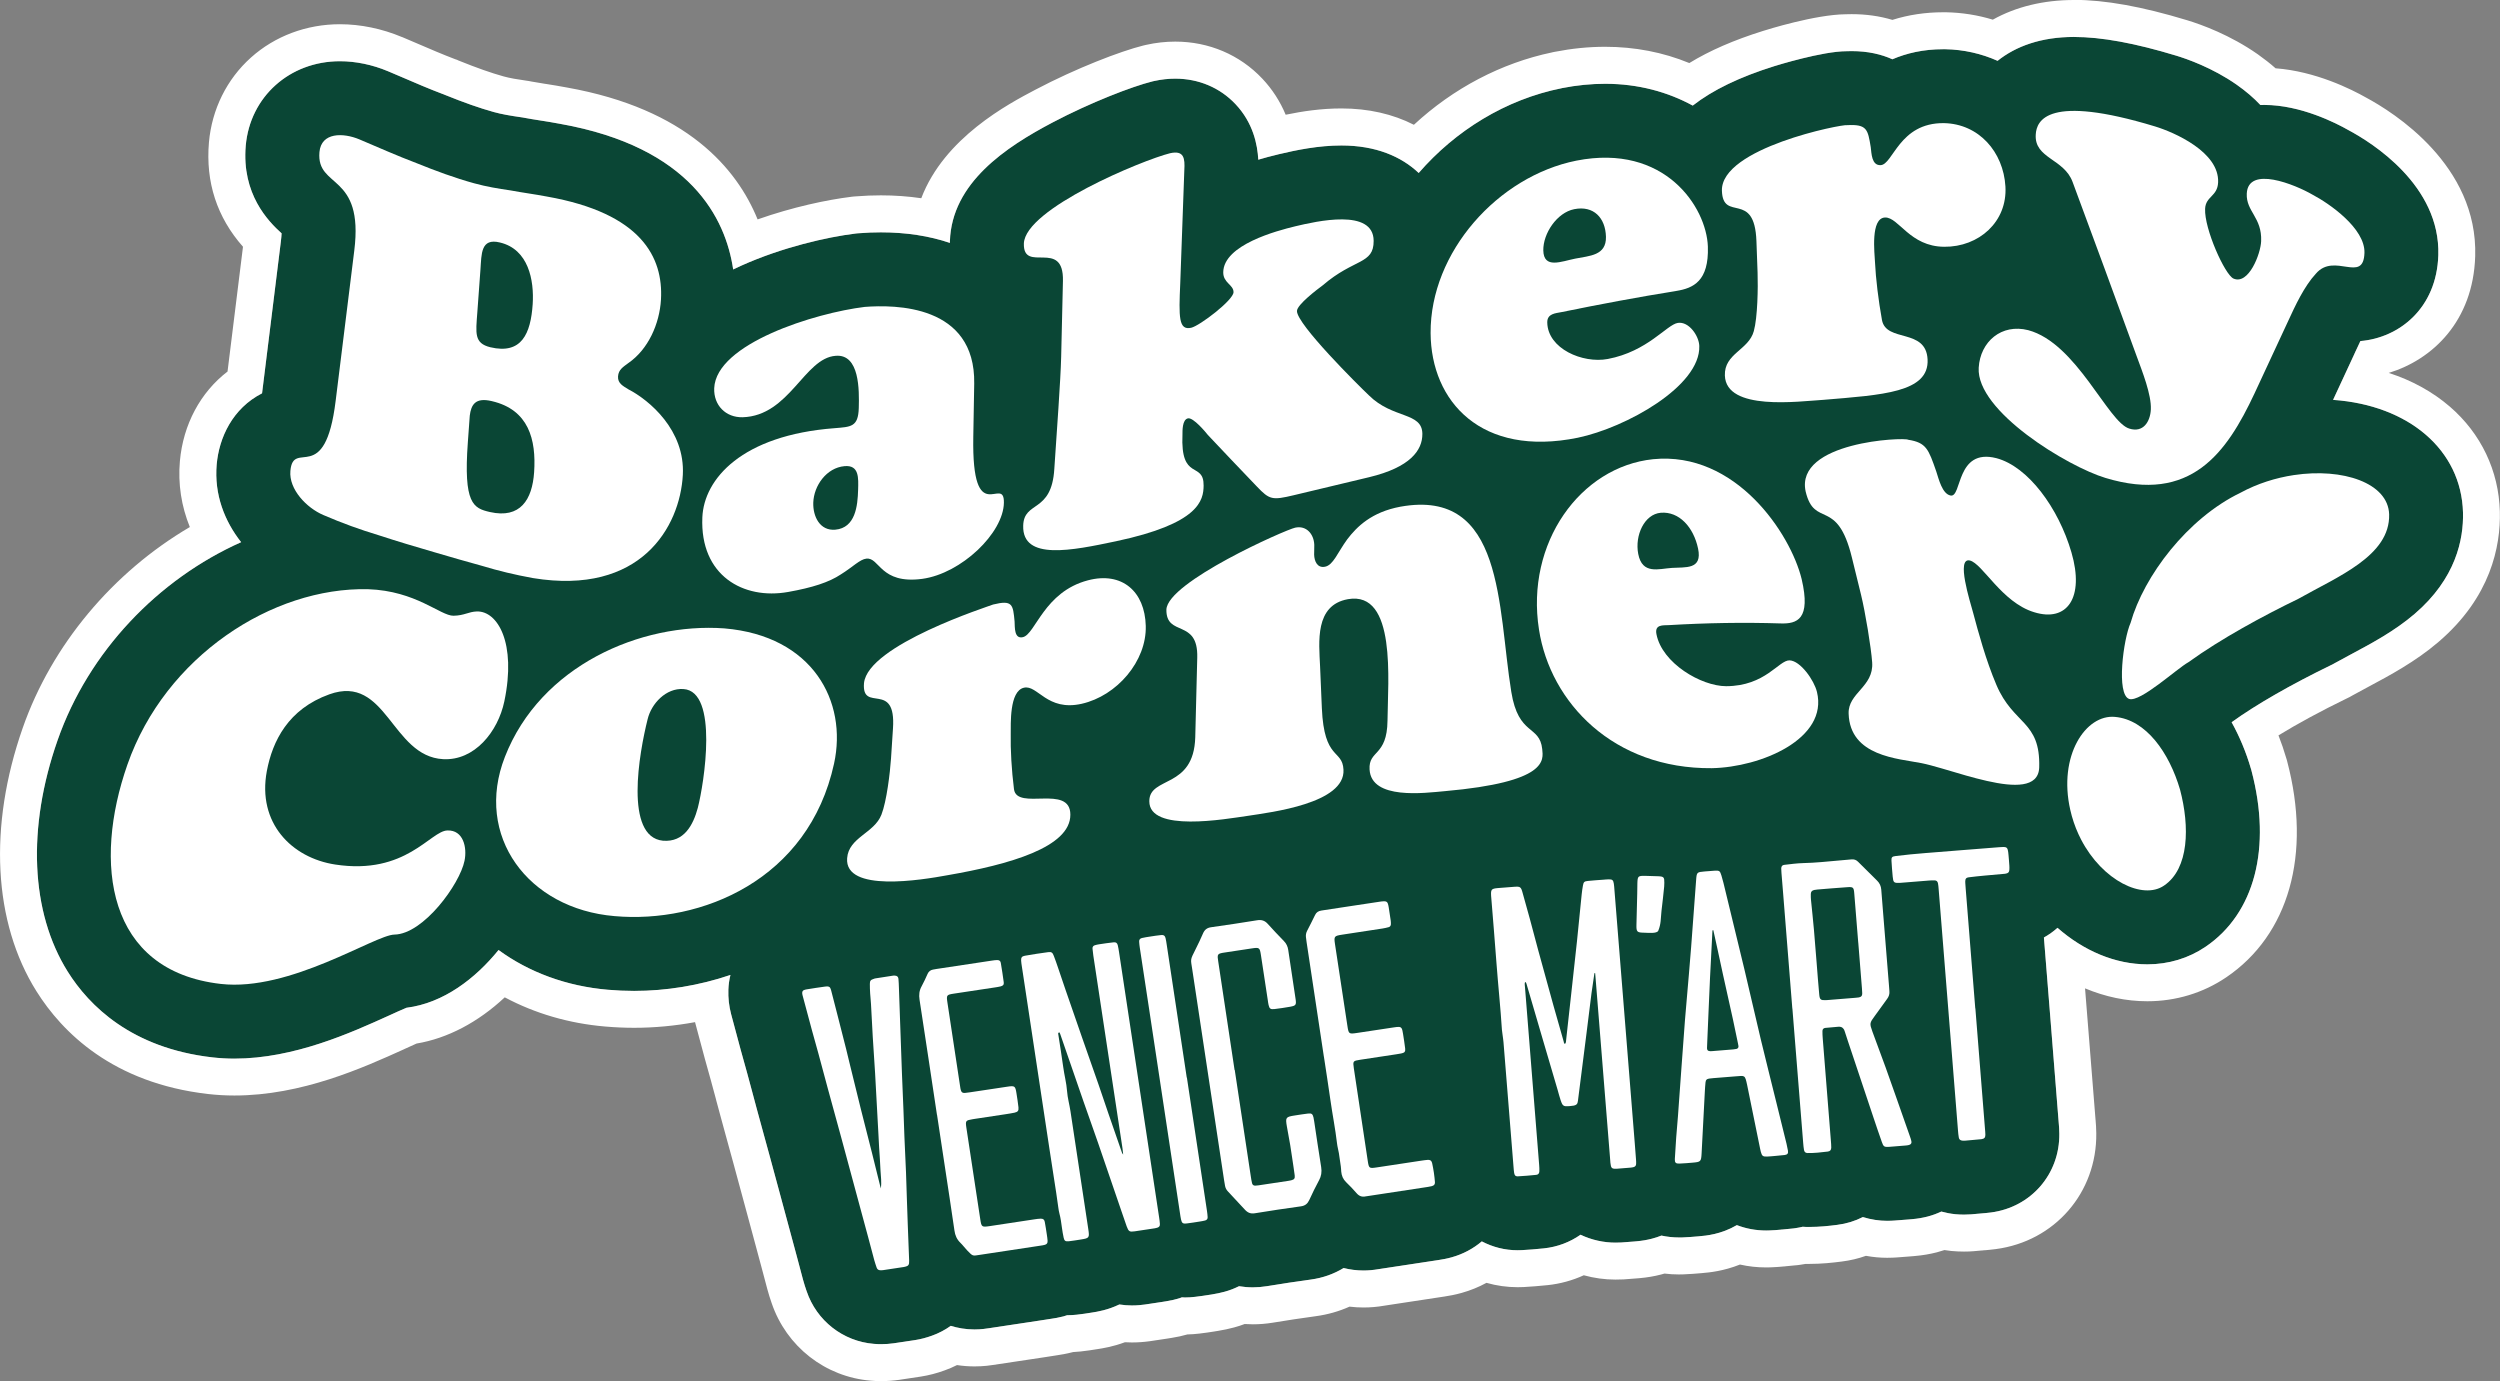
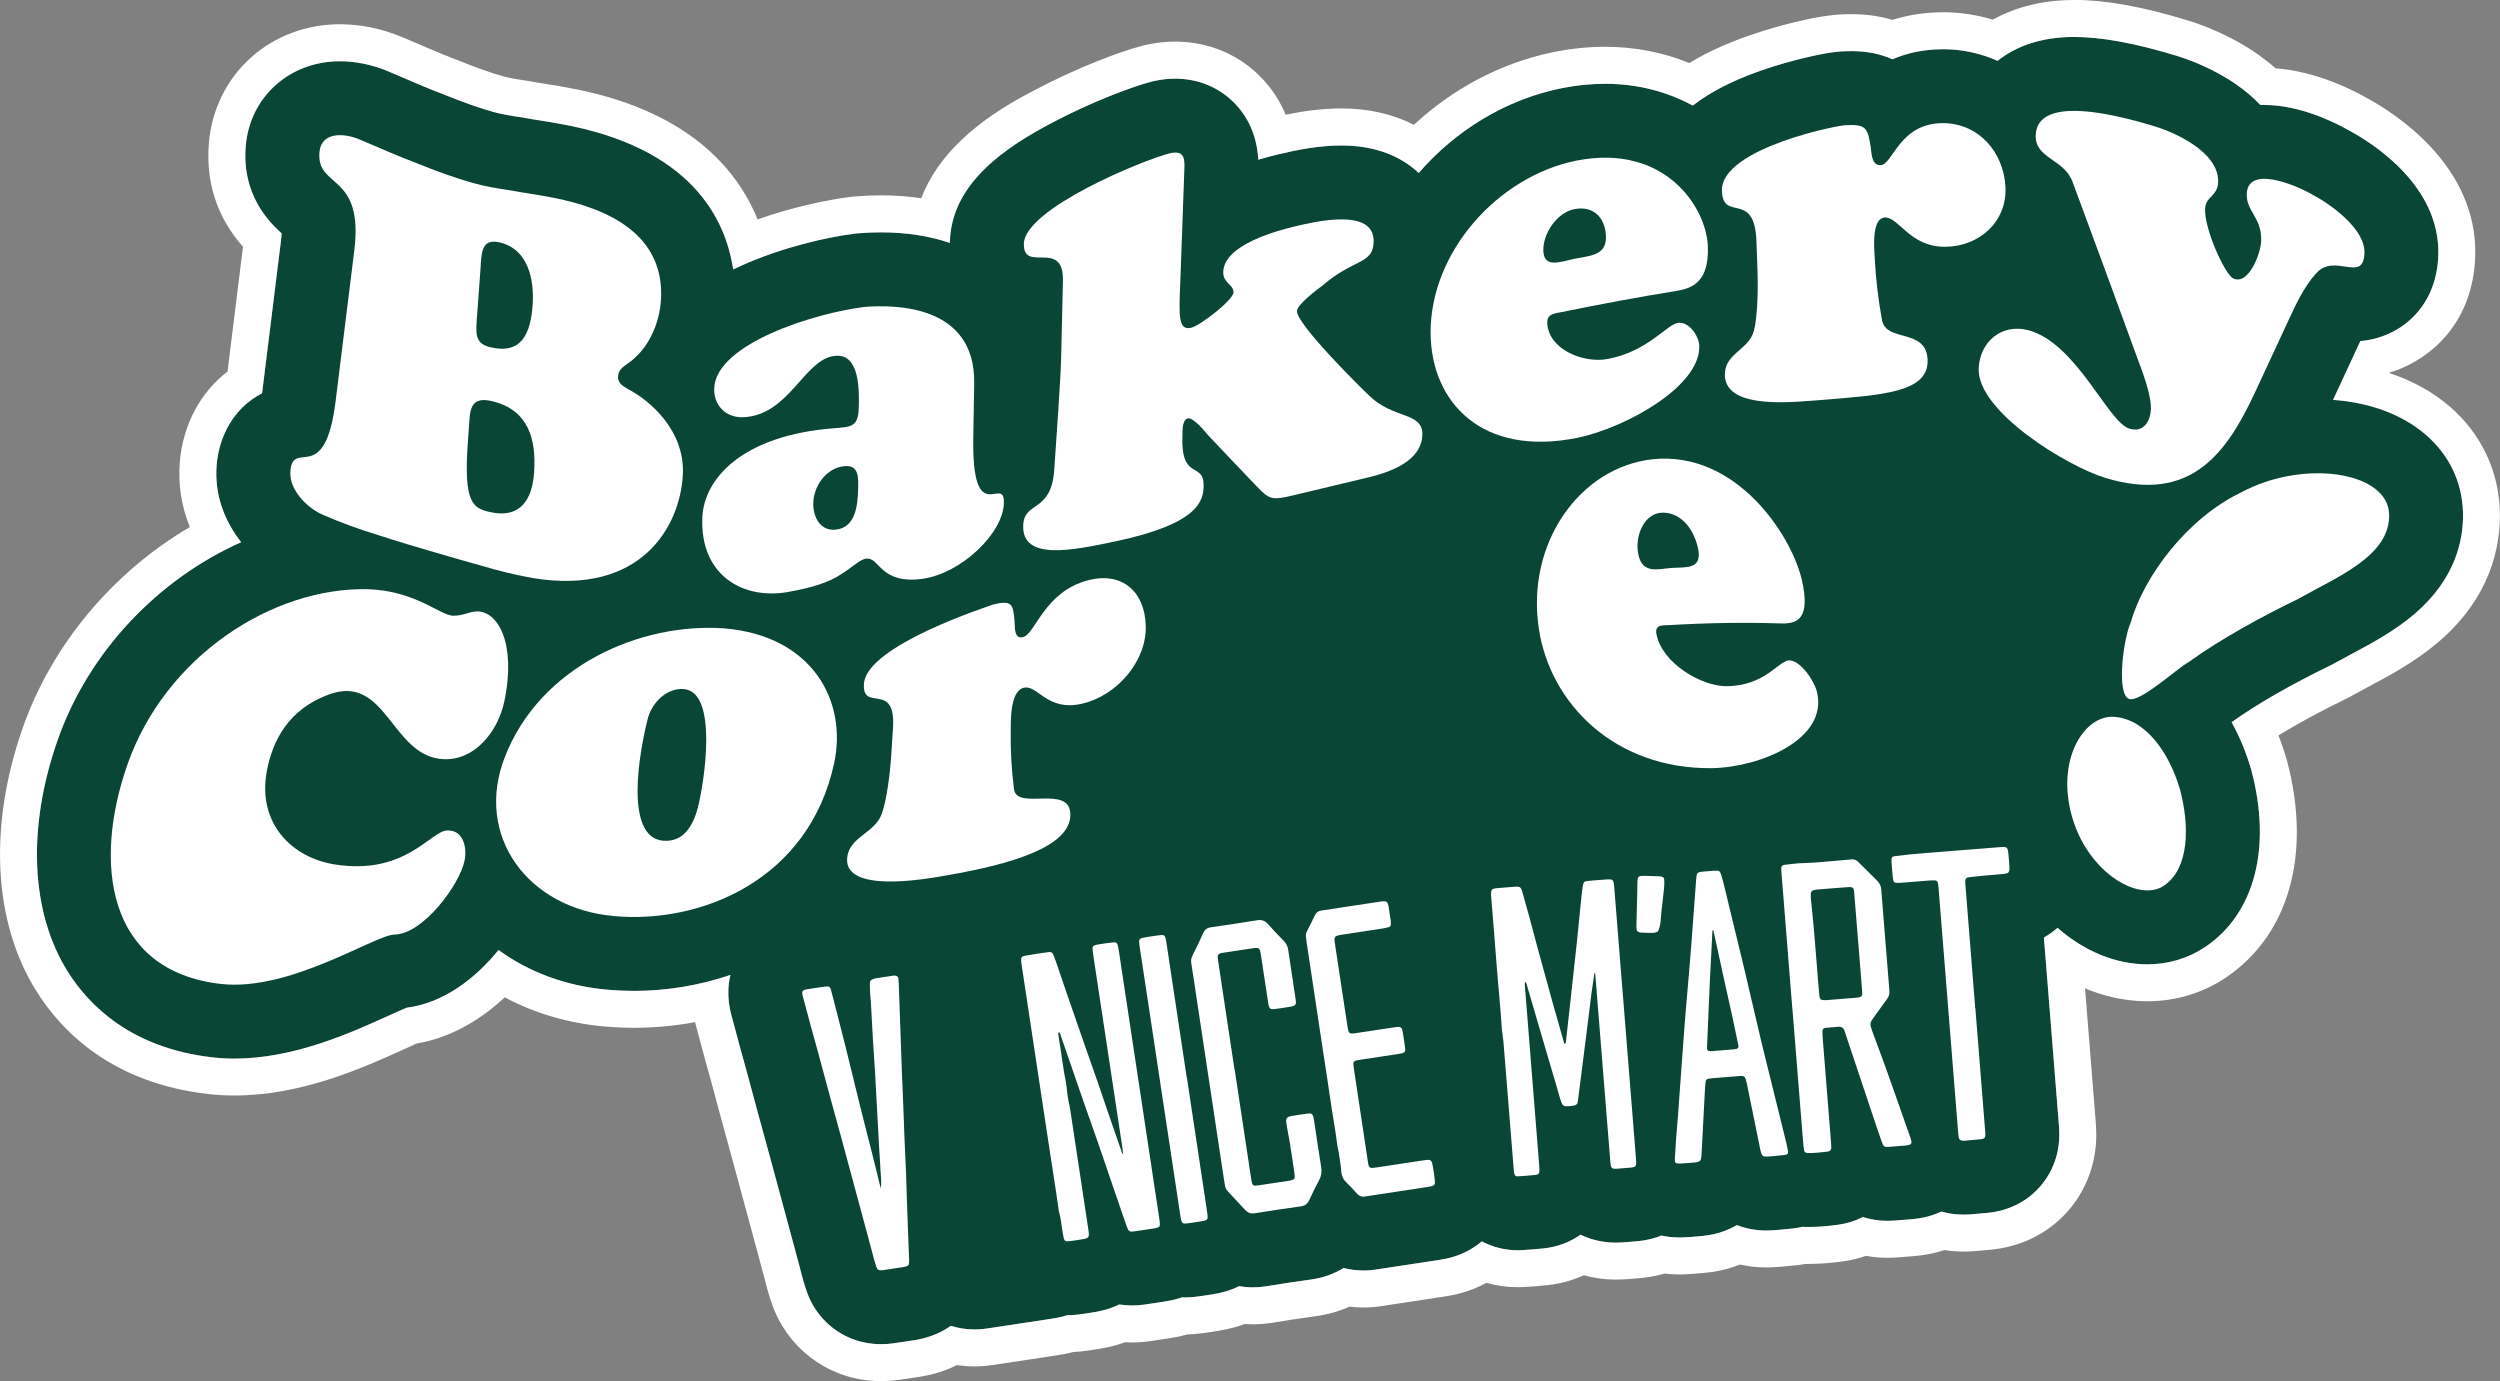
<svg xmlns="http://www.w3.org/2000/svg" viewBox="0 0 676.34 373.65" id="Livello_2">
  <rect x="0" y="0" width="676.34" height="373.65" fill="#808080" stroke="none" />
  <defs>
    <style>
      .cls-1 {
        fill: #fff;
      }

      .cls-2 {
        fill: #0a4635;
      }
    </style>
  </defs>
  <g data-sanitized-data-name="Livello_1" data-name="Livello_1" id="Livello_1-2">
    <g>
      <path d="M666.33,138.66c-.44-16.93-14.69-29.05-35.15-30.48,1.96-4.22,3.9-8.42,5.84-12.6v-.04s.03-.03.03-.03c.39-.83.93-2.02,1.52-3.24,10.44-.87,20.63-8.81,21.08-23.22.59-18.9-17.98-30.48-24.35-33.87-3.28-1.87-12.88-6.79-22.7-6.79-.36,0-.71,0-1.08.02-1.76-1.88-3.9-3.73-6.44-5.51-6.59-4.61-13.59-7.01-16.29-7.83-11.22-3.41-20.28-5.07-27.68-5.07-8.91,0-15.77,2.52-20.69,6.46-4.35-1.94-9.13-3.05-14.16-3.14h-.58c-5.36,0-9.9,1.08-13.72,2.72-2.95-1.34-6.6-2.21-11.02-2.21-.46,0-.91.01-1.38.03-6.53,0-19.01,3.87-19.54,4.04-9.37,2.93-16.66,6.44-22.07,10.67-6.75-3.68-14.72-5.9-23.69-5.9-3.79,0-7.73.39-11.68,1.17l-.06.02c-15.21,3.04-28.79,11.5-38.71,22.94-4.71-4.46-11.61-7.44-20.91-7.44-6.17,0-12.14,1.22-17.17,2.42h-.03s-.02.02-.02.02c-1.86.44-3.61.91-5.27,1.41-.21-4.07-1.39-9.98-6.17-15.04-4.2-4.45-9.98-6.89-16.28-6.89-1.86,0-3.78.21-5.73.64l-.52.12c-5.41,1.35-16.69,5.69-26.94,11.09-12.67,6.67-27.29,16.35-27.78,32.13v.05s-.01.06-.01.06c0,.12-.01.23,0,.35-5.56-1.89-11.83-2.85-18.68-2.86-1.93,0-3.91.08-5.91.24l-.44.03-.46.05c-7.69.94-19.85,3.71-30.94,8.69-.75.34-1.48.68-2.2,1.03-2.03-13.74-11.42-33.09-46.8-39.39-1.91-.37-3.76-.66-5.54-.94-1.5-.24-2.93-.46-4.21-.71l-.43-.08-.42-.06c-2.86-.41-5.21-.81-7.38-1.41-3.79-1.05-8.02-2.54-13.34-4.69l-.22-.1-.24-.08c-3.63-1.37-7.36-2.97-11.3-4.67-1.15-.49-2.3-.98-3.45-1.47l-.05-.02-.05-.02c-4.2-1.76-8.68-2.69-12.96-2.69-13.59,0-24.31,9.6-25.48,22.83-1.13,13.1,6.09,20.48,9.7,23.73-.03.56-.08,1.29-.2,2.21-1.66,13.56-3.34,27.09-5.03,40.6v.05c-.03.15-.05.29-.06.42-8,4.09-11.63,12.01-12.27,19.24-.71,8.14,2.14,15.35,6.61,21.03-22.41,10.01-41.25,29.55-49.65,53.57-8.32,23.76-7.31,46.59,2.75,62.63,5.77,9.2,17.24,20.68,39.13,23.18,1.93.22,3.93.34,5.95.34,16.16,0,31.61-7.03,41.85-11.67,1.52-.7,3.48-1.59,4.7-2.09,10.01-1.26,18.64-7.9,24.91-15.63,8.27,6.05,18.45,9.81,29.64,10.76,2.31.2,4.69.31,7.03.31,8.58,0,17.5-1.41,26.07-4.32-.32,1.29-.51,2.62-.56,3.98-.08,2.22.17,4.45.74,6.62l.13.48c.81,3.03,1.62,6.07,2.44,9.1.3,1.1.61,2.21.92,3.31.28.99.56,1.98.83,2.98.43,1.56.84,3.11,1.26,4.67.44,1.66.88,3.32,1.33,4.97.61,2.24,1.23,4.49,1.84,6.73.59,2.13,1.17,4.25,1.75,6.38.92,3.4,1.84,6.8,2.76,10.19l1.32,4.89,1.04,3.85c.71,2.64,1.43,5.28,2.14,7.92.25.93.49,1.85.74,2.78.31,1.19.63,2.39.95,3.58.31,1.16.64,2.12.88,2.83l.1.29c2.69,7.99,9.85,13.59,18.22,14.26.65.06,1.32.08,1.97.08,1.13,0,2.27-.08,3.38-.24,1.93-.28,3.87-.57,5.8-.87,1.52-.24,3-.63,4.55-1.19,1.84-.66,3.54-1.56,5.08-2.66,1.87.59,4.01.98,6.42.98,1.81,0,3.25-.23,4.1-.36l.31-.05c4.37-.65,8.75-1.32,13.12-1.98l3.42-.53c.63-.09,1.74-.26,3.09-.61.35-.09.68-.21,1.01-.32.03,0,.06,0,.09,0,.82,0,1.66-.05,2.51-.14,1.49-.16,2.81-.37,3.98-.56l.2-.03c1.35-.21,4.2-.66,7.35-2.18,1.16.18,2.29.27,3.38.27,1.48,0,2.71-.14,3.51-.25,1.56-.22,3.06-.45,4.51-.68l1.26-.2c1.3-.2,2.58-.5,3.81-.9.15-.05.3-.12.44-.17.29,0,.57.04.86.04.9,0,1.79-.06,2.72-.17,1.43-.16,2.73-.37,3.89-.55l.59-.09c1.24-.2,2.38-.44,3.49-.74,1.38-.37,2.69-.89,3.92-1.5,1.22.2,2.46.31,3.72.31s2.57-.11,3.85-.32c3.92-.65,7.91-1.25,11.86-1.79,3.24-.44,6.23-1.51,8.87-3.12,1.74.44,3.54.67,5.36.67,1.33,0,2.66-.12,3.99-.35.11-.02.21-.03.32-.05l2.76-.42c4.47-.68,8.94-1.36,13.41-2.04.92-.14,2.04-.33,3.39-.71,3.1-.87,5.86-2.36,8.15-4.31,2.91,1.53,6.2,2.4,9.68,2.4.37,0,.76,0,1.16-.03,1.88-.1,3.83-.26,5.97-.48,3.69-.39,7.06-1.7,9.9-3.69,3.02,1.44,6.3,2.14,9.43,2.14.51,0,1.03-.01,1.6-.04,1.28-.08,2.48-.18,3.54-.27l.66-.06c1.38-.12,2.75-.35,4.06-.69.9-.23,1.76-.52,2.59-.85,1.53.33,3.1.51,4.71.51.29,0,.58,0,.88,0,1.64-.06,3.11-.19,4.41-.3l.18-.02c1.84-.15,5.96-.51,10.23-3.02,2.45.95,5.13,1.46,7.95,1.46.26,0,.54-.01.84-.02,1.12-.03,2.06-.12,2.75-.18.15-.02.3-.03.45-.04l.16-.02h.17s2.57-.26,2.57-.26l.48-.05.48-.07c.67-.09,1.33-.23,1.97-.38.33.02.66.05.99.06h.71c2.83,0,5.35-.27,7.65-.57,2.48-.31,4.81-1.04,6.92-2.11,2.23.7,4.48,1.02,6.57,1.02.79,0,1.47-.04,1.92-.07,1.46-.09,2.84-.21,4.17-.32l.67-.06c1.43-.12,2.85-.36,4.2-.71,1.3-.34,2.53-.8,3.7-1.35,1.22.34,2.49.59,3.8.72.76.07,1.56.11,2.35.11.61,0,1.24-.02,1.87-.07.6-.04,1.19-.1,1.78-.16l.48-.04c.2-.02.38-.03.56-.05.7-.06,1.58-.13,2.59-.26,10.84-1.42,18.62-10.38,18.49-21.32,0-1.13-.09-2.06-.14-2.67l-.02-.23-2.29-28.73-.31-3.85-1.41-17.59c1.33-.74,2.56-1.62,3.68-2.62,7.07,6.21,15.61,9.88,24.31,9.88,5.73,0,11.16-1.65,15.73-4.75,13.29-9,17.94-26.79,12.44-47.62l-.07-.27-.08-.26c-1.31-4.5-3.09-8.75-5.23-12.6l.03-.02c6.5-4.7,16-10.15,26.72-15.36l.56-.27.55-.31c1.37-.77,2.88-1.58,4.48-2.43,5.5-2.94,11.75-6.27,17.15-10.9,11.18-9.57,13.29-20.2,13.11-27.44ZM620.58,128.53h-.01s.01,0,.01,0h0Z" class="cls-2" />
      <path d="M561.11,10c7.4,0,16.46,1.66,27.68,5.07,2.7.82,9.7,3.22,16.29,7.83,2.54,1.78,4.68,3.63,6.44,5.51.37-.02.72-.02,1.08-.02,9.82,0,19.42,4.92,22.7,6.79,6.37,3.39,24.94,14.97,24.35,33.87-.45,14.41-10.64,22.35-21.08,23.22-.59,1.22-1.13,2.41-1.52,3.24l-.02.03v.04c-1.95,4.18-3.89,8.38-5.85,12.6,20.46,1.43,34.71,13.55,35.15,30.48.18,7.24-1.93,17.87-13.11,27.44-5.4,4.63-11.65,7.96-17.15,10.9-1.6.85-3.11,1.66-4.48,2.43l-.55.31-.56.27c-10.72,5.21-20.22,10.66-26.72,15.36l-.03.02c2.14,3.85,3.92,8.1,5.23,12.6l.08.26.07.27c5.5,20.83.85,38.62-12.44,47.62-4.57,3.1-10,4.75-15.73,4.75-8.7,0-17.24-3.67-24.31-9.88-1.12,1-2.35,1.88-3.68,2.62l1.41,17.59.31,3.85,2.29,28.73.02.23c.05.61.13,1.54.14,2.67.13,10.94-7.65,19.9-18.49,21.32-1.01.13-1.89.2-2.59.26-.18.02-.36.03-.56.05l-.48.04c-.59.06-1.18.12-1.78.16-.63.05-1.26.07-1.87.07-.79,0-1.59-.04-2.35-.11-1.31-.13-2.58-.38-3.8-.72-1.17.55-2.4,1.01-3.7,1.35-1.35.35-2.77.59-4.2.71l-.67.06c-1.33.11-2.71.23-4.17.32-.45.03-1.13.07-1.92.07-2.09,0-4.34-.32-6.57-1.02-2.11,1.07-4.44,1.8-6.92,2.11-2.3.3-4.82.57-7.65.57h-.71c-.33-.01-.66-.04-.99-.06-.64.15-1.3.29-1.97.38l-.48.07-.48.05-2.57.25h-.17s-.16.03-.16.03c-.15.01-.3.02-.45.04-.69.06-1.63.15-2.75.18-.3,0-.58.02-.84.02-2.82,0-5.5-.51-7.95-1.46-4.27,2.51-8.39,2.87-10.23,3.02l-.18.02c-1.3.11-2.77.24-4.41.3-.3,0-.59,0-.88,0-1.61,0-3.18-.18-4.71-.51-.83.33-1.69.62-2.59.85-1.31.34-2.68.57-4.06.69l-.66.06c-1.06.09-2.26.19-3.54.27-.57.03-1.09.04-1.6.04-3.13,0-6.41-.7-9.43-2.14-2.84,1.99-6.21,3.3-9.9,3.69-2.14.22-4.09.38-5.97.48-.4.02-.79.03-1.16.03-3.48,0-6.77-.87-9.68-2.4-2.29,1.95-5.05,3.44-8.15,4.31-1.35.38-2.47.57-3.39.71-4.47.68-8.94,1.36-13.41,2.04l-2.76.42c-.11.02-.21.03-.32.05-1.33.23-2.66.35-3.99.35-1.82,0-3.62-.23-5.36-.67-2.64,1.61-5.63,2.68-8.87,3.12-3.95.54-7.94,1.14-11.86,1.79-1.28.21-2.58.32-3.85.32s-2.5-.11-3.72-.31c-1.23.61-2.54,1.13-3.92,1.5-1.11.3-2.25.54-3.49.74l-.59.09c-1.16.18-2.46.39-3.89.55-.93.11-1.82.17-2.72.17-.29,0-.57-.03-.86-.04-.14.05-.29.12-.44.17-1.23.4-2.51.7-3.81.9l-1.26.2c-1.45.23-2.95.46-4.51.68-.8.11-2.03.25-3.51.25-1.09,0-2.22-.09-3.38-.27-3.15,1.52-6,1.97-7.35,2.18l-.2.03c-1.17.19-2.49.4-3.98.56-.85.09-1.69.14-2.51.14-.03,0-.06,0-.09,0-.33.11-.66.23-1.01.32-1.35.35-2.46.52-3.09.61l-3.42.53c-4.37.66-8.75,1.33-13.12,1.98l-.31.05c-.85.13-2.29.36-4.1.36-2.41,0-4.55-.39-6.42-.98-1.54,1.1-3.24,2-5.08,2.66-1.55.56-3.03.95-4.55,1.19-1.93.3-3.87.59-5.8.87-1.11.16-2.25.24-3.38.24-.65,0-1.32-.02-1.97-.08-8.37-.67-15.53-6.27-18.22-14.26l-.1-.29c-.24-.71-.57-1.67-.88-2.83-.32-1.19-.64-2.39-.95-3.58-.25-.93-.49-1.85-.74-2.78-.71-2.64-1.43-5.28-2.14-7.92l-1.04-3.85-1.32-4.89c-.92-3.39-1.84-6.79-2.76-10.19-.58-2.13-1.16-4.25-1.75-6.38-.61-2.24-1.23-4.49-1.84-6.73-.45-1.65-.89-3.31-1.33-4.97-.42-1.56-.83-3.11-1.26-4.67-.27-1-.55-1.99-.83-2.98-.31-1.1-.62-2.21-.92-3.31-.82-3.03-1.63-6.07-2.44-9.1l-.13-.48c-.57-2.17-.82-4.4-.74-6.62.05-1.36.24-2.69.56-3.98-8.57,2.91-17.49,4.32-26.07,4.32-2.34,0-4.72-.11-7.03-.31-11.19-.95-21.37-4.71-29.64-10.76-6.27,7.73-14.9,14.37-24.91,15.63-1.22.5-3.18,1.39-4.7,2.09-10.24,4.64-25.69,11.67-41.85,11.67-2.02,0-4.02-.12-5.95-.34-21.89-2.5-33.36-13.98-39.13-23.18-10.06-16.04-11.07-38.87-2.75-62.63,8.4-24.02,27.24-43.56,49.65-53.57-4.47-5.68-7.32-12.89-6.61-21.03.64-7.23,4.27-15.15,12.27-19.24.01-.13.03-.27.06-.42v-.05c1.69-13.51,3.37-27.04,5.03-40.6.12-.92.17-1.65.2-2.21-3.61-3.25-10.83-10.63-9.7-23.73,1.17-13.23,11.89-22.83,25.48-22.83,4.28,0,8.76.93,12.96,2.69l.05.02.05.02c1.15.49,2.3.98,3.45,1.47,3.94,1.7,7.67,3.3,11.3,4.67l.24.08.22.1c5.32,2.15,9.55,3.64,13.34,4.69,2.17.6,4.52,1,7.38,1.41l.42.06.43.08c1.28.25,2.71.47,4.21.71,1.78.28,3.63.57,5.54.94,35.38,6.3,44.77,25.65,46.8,39.39.72-.35,1.45-.69,2.2-1.03,11.09-4.98,23.25-7.75,30.94-8.69l.46-.05.44-.03c2-.16,3.98-.24,5.91-.24,6.85,0,13.12.97,18.68,2.86-.01-.12,0-.23,0-.35v-.11c.5-15.78,15.12-25.46,27.79-32.13,10.25-5.4,21.53-9.74,26.94-11.09l.52-.12c1.95-.43,3.87-.64,5.73-.64,6.3,0,12.08,2.44,16.28,6.89,4.78,5.06,5.96,10.97,6.17,15.04,1.66-.5,3.41-.97,5.27-1.41h.02s.03-.02.03-.02c5.03-1.2,11-2.42,17.17-2.42,9.3,0,16.2,2.98,20.91,7.44,9.92-11.44,23.5-19.9,38.71-22.94l.06-.02c3.95-.78,7.89-1.17,11.68-1.17,8.97,0,16.94,2.22,23.69,5.9,5.41-4.23,12.7-7.74,22.07-10.67.53-.17,13.01-4.04,19.54-4.04.47-.02.92-.03,1.38-.03,4.42,0,8.07.87,11.02,2.21,3.82-1.64,8.36-2.72,13.72-2.72h.58c5.03.09,9.81,1.2,14.16,3.14,4.92-3.94,11.78-6.46,20.69-6.46M620.57,128.53h.01s-.01,0-.01,0h0M561.11,0c-8.24,0-15.73,1.82-21.98,5.32-4.1-1.25-8.35-1.92-12.69-2h-.09s-.09,0-.09,0h-.58c-4.78,0-9.38.69-13.72,2.06-3.43-1.03-7.12-1.55-11.02-1.55-.53,0-1.06.01-1.61.03-8.28.08-21.34,4.19-22.33,4.5-7.9,2.47-14.5,5.34-19.98,8.7-7.1-2.92-14.74-4.4-22.77-4.4-4.47,0-9.05.46-13.62,1.36l-.62.12-.09.03c-13.77,2.88-26.77,9.72-37.41,19.59-5.69-2.91-12.32-4.42-19.62-4.42-5.41,0-10.51.76-15.07,1.7-1.5-3.61-3.62-6.9-6.32-9.76-6.1-6.46-14.46-10.02-23.55-10.02-2.6,0-5.25.29-7.88.88h-.04s-.04.02-.04.02l-.52.12-.09.02-.09.02c-6.14,1.53-18.14,6.13-29.18,11.95-7.32,3.85-24.65,12.98-30.87,29.36-3.5-.51-7.15-.78-10.93-.78-2.19,0-4.43.09-6.67.27l-.38.03h-.19s-.19.03-.19.03l-.46.05h-.07s-.07.02-.07.02c-6.48.79-15.84,2.77-25.32,6.11-5.61-13.79-19.18-29.89-51.58-35.68-2.04-.39-3.93-.69-5.76-.98h-.06s-.64-.11-.64-.11c-1.18-.19-2.29-.36-3.21-.54h-.04s-.04-.02-.04-.02l-.43-.08-.21-.04-.21-.03-.42-.06c-2.46-.35-4.45-.68-6.13-1.15-3.34-.93-7.19-2.28-12.07-4.25h-.03s-.47-.23-.47-.23l-.49-.16-.05-.02c-3.26-1.24-6.63-2.68-10.69-4.43l-3.49-1.49-.1-.04-.1-.04h-.03c-5.39-2.26-11.18-3.45-16.74-3.45-9.04,0-17.59,3.2-24.07,9.01-6.54,5.86-10.58,14.01-11.37,22.94-.93,10.79,2.17,20.27,9.21,28.25-1.27,10.32-2.64,21.43-4.18,33.76-7.3,5.6-12.01,14.31-12.89,24.24-.54,6.14.39,12.17,2.69,17.83-20.84,12.23-37.37,31.92-45.21,54.35-9.33,26.64-7.97,52.61,3.72,71.24,6.93,11.05,20.62,24.85,46.47,27.8,2.35.27,4.74.4,7.08.4,18.25,0,34.86-7.53,45.85-12.5l.12-.06h.03s.03-.03.03-.03c1.5-.69,2.54-1.16,3.25-1.47,8.39-1.41,16.62-5.74,23.86-12.5,8.16,4.36,17.39,7.06,27.11,7.89,2.65.23,5.3.35,7.88.35,5.46,0,11.02-.52,16.49-1.53.03.12.06.23.09.35v.04s.02.04.02.04l.13.48.44,1.64c.66,2.49,1.33,4.98,2,7.46.31,1.15.63,2.28.95,3.41.28.98.54,1.92.8,2.87v.03s.01.03.01.03c.29,1.07.58,2.13.87,3.2l.38,1.41v.05c.45,1.65.89,3.31,1.34,4.95.31,1.13.62,2.27.93,3.41l.91,3.32c.6,2.16,1.17,4.26,1.75,6.38l.07.27c.9,3.31,1.79,6.62,2.69,9.92l1.32,4.88,1.04,3.85c.35,1.32.71,2.64,1.07,3.97.36,1.31.71,2.63,1.06,3.94.12.45.24.9.36,1.35.12.46.25.93.37,1.39.31,1.2.64,2.41.96,3.62.37,1.39.76,2.55,1.02,3.31l.04.12v.03s.02.03.02.03l.09.27c3.98,11.74,14.49,19.97,26.82,20.98.87.08,1.8.12,2.83.12,1.61,0,3.23-.12,4.81-.34,1.97-.29,3.95-.58,5.91-.89,2.16-.34,4.25-.88,6.41-1.67,1.15-.41,2.27-.89,3.36-1.44,1.56.24,3.14.36,4.74.36,2.52,0,4.48-.3,5.54-.46h.08s.04-.02.04-.02h.03s.25-.05.25-.05c3.01-.45,6.02-.9,9.03-1.36l4.06-.61,3.39-.53c.94-.14,2.38-.37,4.13-.82.03,0,.07-.02.1-.03.67-.03,1.36-.08,2.05-.16,1.69-.18,3.14-.41,4.48-.63l.15-.02c1.35-.21,4.08-.63,7.36-1.85.63.04,1.25.06,1.87.06,1.6,0,3.19-.11,4.87-.34,1.47-.21,2.95-.43,4.72-.71l1.24-.2c1.43-.22,2.83-.53,4.2-.92,1.04-.02,2.1-.1,3.23-.23,1.49-.17,2.79-.37,3.93-.55l.35-.06.56-.09h.04s.04-.01.04-.01c1.6-.26,3.07-.57,4.51-.96.94-.25,1.89-.56,2.84-.92.74.05,1.47.08,2.19.08,1.8,0,3.64-.15,5.47-.45,3.77-.63,7.67-1.21,11.6-1.75,3.19-.43,6.24-1.3,9.1-2.58,1.25.15,2.51.23,3.77.23,1.85,0,3.75-.16,5.63-.49.09-.01.18-.03.27-.04l2.68-.41,13.41-2.04c1.23-.19,2.74-.45,4.59-.97,2.36-.66,4.6-1.57,6.7-2.72,2.74.78,5.58,1.18,8.42,1.18.54,0,1.1-.01,1.66-.04,2.02-.11,4.13-.28,6.49-.52,3.4-.36,6.7-1.27,9.76-2.67,2.78.77,5.67,1.17,8.54,1.17.74,0,1.43-.02,2.12-.05h.05s.05,0,.05,0c1.35-.08,2.6-.19,3.76-.29h.03s.03,0,.03,0l.66-.06c1.91-.17,3.83-.49,5.66-.97.31-.08.62-.16.93-.26,1.29.16,2.58.24,3.86.24.4,0,.79,0,1.21-.02,1.82-.07,3.41-.2,4.68-.31l.24-.02h.13s.13-.03.13-.03h.04c1.8-.15,5.65-.51,10.13-2.3,2.3.52,4.67.78,7.09.78.33,0,.68,0,1.06-.02h.07c1.31-.04,2.41-.14,3.14-.2l.19-.02.23-.02h.05s.25-.02.25-.02h.11s.04-.02.04-.02l.2-.02,2.57-.25h.04s.04,0,.04,0l.48-.05.2-.02.2-.03.43-.06c.48-.07.94-.14,1.36-.22h.05s.16,0,.16,0h.71c3.45,0,6.44-.33,8.91-.65,2.23-.28,4.41-.79,6.5-1.54,1.9.35,3.81.53,5.73.53,1.07,0,1.99-.05,2.58-.09,1.32-.08,2.56-.19,3.77-.29l.56-.05h.03s.03,0,.03,0l.63-.06c1.99-.17,3.96-.5,5.86-.99.69-.18,1.37-.38,2.05-.61.65.11,1.3.19,1.95.26h.04s.04,0,.04,0c1.1.1,2.19.15,3.27.15.89,0,1.76-.03,2.59-.1.72-.05,1.39-.12,1.99-.18l.39-.03h.08s.08-.02.08-.02h.07c.15-.02.29-.03.44-.04h.13c.71-.07,1.68-.15,2.8-.3,15.97-2.09,27.41-15.28,27.21-31.36-.01-1.42-.11-2.59-.17-3.29v-.08s-.03-.25-.03-.25l-2.29-28.68-.31-3.86-.24-3.02c5.46,2.29,11.17,3.49,16.85,3.49,7.72,0,15.1-2.24,21.34-6.47,16.96-11.48,23.13-33.33,16.49-58.45l-.06-.23-.06-.22-.07-.22-.06-.19c-.61-2.09-1.31-4.14-2.1-6.15,5.22-3.2,11.52-6.61,18.41-9.96l.53-.26.29-.14.28-.16.55-.31c1.33-.75,2.83-1.55,4.26-2.31l.13-.07c5.63-3.01,12.65-6.76,18.84-12.07,14.14-12.1,16.83-25.87,16.6-35.28-.29-11.02-5.09-21.1-13.53-28.38-4.66-4.02-10.25-7.09-16.53-9.12,11.85-3.6,22.84-14.01,23.39-31.55.77-24.71-22.22-39.03-29.52-42.94-3.99-2.26-13.66-7.11-24.48-7.92-1.49-1.32-3.11-2.58-4.83-3.8-7.48-5.23-15.19-8.02-19.12-9.21-12.18-3.7-22.19-5.5-30.59-5.5h0Z" class="cls-1" />
    </g>
    <g>
      <g>
        <g>
          <path d="M313.79,331.12c.04.57-.18.85-.71,1.02-.22.07-.44.12-.67.16-1.81.28-3.63.57-5.44.82-1.41.2-1.64.05-2.16-1.34-.49-1.34-.94-2.71-1.4-4.06-2.1-6.13-4.18-12.27-6.3-18.4-1.3-3.79-2.68-7.56-3.99-11.35-2.11-6.07-4.19-12.15-6.29-18.22-.06-.15-.14-.3-.21-.46-.46.06-.34.4-.3.63.43,2.9.93,5.78,1.31,8.68.29,2.21.89,4.37,1.05,6.61.13,1.82.65,3.61.92,5.42,1.62,10.61,3.21,21.21,4.81,31.82.37,2.44.31,2.52-2.07,2.89-1.07.17-2.15.35-3.23.47-.87.09-1.17-.12-1.35-.95-.2-.89-.34-1.8-.47-2.71-.18-1.31-.34-2.61-.69-3.89-.13-.5-.21-1.01-.28-1.52-.73-5.46-1.68-10.88-2.47-16.33-.8-5.45-1.65-10.89-2.47-16.33-.82-5.45-1.64-10.89-2.47-16.34-.82-5.44-1.65-10.88-2.47-16.33-.08-.51-.16-1.02-.19-1.53-.04-.82.19-1.18,1.03-1.32,2.09-.37,4.19-.69,6.29-.97.91-.12,1.18.11,1.53,1.03.4,1.02.75,2.05,1.1,3.08.71,2.06,1.39,4.13,2.1,6.19,1.46,4.22,2.92,8.45,4.39,12.67,1.51,4.33,3.05,8.66,4.55,12.99.91,2.6,1.76,5.21,2.66,7.82,1.21,3.52,2.44,7.04,3.66,10.56.04.1.12.18.3.43-.08-.71-.12-1.25-.2-1.78-2.63-17.36-5.25-34.71-7.88-52.07-.09-.62-.17-1.25-.22-1.88-.04-.45.2-.78.63-.91.38-.12.78-.2,1.17-.26,1.31-.19,2.61-.4,3.92-.53.66-.07.97.19,1.12.81.15.61.24,1.24.34,1.86,1.52,10.04,3.03,20.08,4.55,30.12,2.1,13.9,4.2,27.79,6.3,41.69.08.56.17,1.13.2,1.71Z" class="cls-1" />
          <path d="M245.96,341.08c.01.23,0,.46-.03.69-.05.37-.24.65-.59.77-.27.1-.55.19-.83.23-1.87.29-3.74.58-5.62.85-.28.04-.57.04-.86.02-.44-.04-.73-.31-.87-.72-.22-.66-.45-1.31-.63-1.97-.57-2.1-1.11-4.21-1.68-6.32-1.06-3.93-2.12-7.86-3.19-11.79-1.36-5.03-2.71-10.07-4.08-15.11-1.19-4.37-2.4-8.73-3.59-13.11-.87-3.21-1.71-6.42-2.59-9.63-.57-2.11-1.18-4.2-1.75-6.3-.86-3.16-1.7-6.31-2.54-9.47-.06-.22-.09-.46-.08-.68,0-.02,0-.04.01-.05.02-.28.17-.51.44-.63.21-.08.43-.16.66-.19,1.7-.27,3.4-.55,5.1-.77.43-.06.73-.06.95.02.35.11.5.42.67,1.04.56,2.1,1.09,4.22,1.63,6.33.81,3.16,1.62,6.33,2.42,9.5.32,1.28.62,2.56.93,3.84.76,3.09,1.51,6.19,2.28,9.27.25,1.03.5,2.06.76,3.09,1,4.01,2.04,8.01,3.05,12.01.78,3.11,1.55,6.23,2.36,9.52.28-1.72-.01-3.2-.07-4.69-.08-2.11-.25-4.23-.38-6.35-.07-1.14-.12-2.29-.18-3.43-.3-5.56-.59-11.12-.91-16.67-.19-3.26-.44-6.52-.63-9.78-.18-2.98-.31-5.96-.48-8.93-.05-.98-.17-1.95-.23-2.92-.05-.86-.09-1.72-.08-2.58.01-.85.21-1.08,1.04-1.35.16-.06.32-.12.49-.14,1.59-.25,3.18-.5,4.77-.74.16-.03.34-.02.51,0,.53.03.86.29.92.84.08.8.1,1.6.13,2.4.1,2.87.2,5.73.3,8.6.17,4.87.34,9.74.52,14.61.12,3.32.28,6.64.41,9.97.1,2.4.16,4.81.26,7.22.14,3.2.3,6.41.43,9.62.1,2.35.15,4.7.23,7.05.08,2.4.16,4.81.25,7.22.11,3.21.25,6.41.37,9.62Z" class="cls-1" />
          <path d="M356.82,319.36c-.93,1.71-1.78,3.47-2.59,5.24-.47,1.03-1.12,1.6-2.3,1.76-4.15.57-8.3,1.19-12.43,1.87-1.17.2-1.98-.16-2.73-.99-1.5-1.65-3.04-3.28-4.57-4.91-.41-.43-.67-.93-.78-1.5-.1-.51-.18-1.02-.26-1.53-2.87-19-5.75-38.01-8.61-57.01-.44-2.91-.62-2.47.86-5.41.72-1.44,1.42-2.89,2.05-4.36.43-1,1.08-1.51,2.18-1.67,4.15-.58,8.29-1.21,12.42-1.88,1.2-.2,2.1.06,2.91.97,1.41,1.59,2.89,3.11,4.36,4.64.67.69,1.05,1.47,1.18,2.42.65,4.43,1.34,8.85,1.99,13.28.24,1.58.07,1.8-1.48,2.08-1.41.25-2.83.46-4.25.63-1.06.12-1.35-.11-1.58-1.12-.1-.44-.16-.9-.22-1.35-.62-4.03-1.22-8.06-1.84-12.09-.32-2.1-.41-2.16-2.56-1.84-2.44.36-4.88.73-7.32,1.11-.34.05-.68.1-1.01.19-.64.16-.85.45-.81,1.11.02.35.08.69.13,1.03,1.48,9.81,2.96,19.63,4.43,29.44.02,0,.04,0,.05,0,1.45,9.59,2.89,19.18,4.34,28.77.09.62.19,1.24.34,1.86.1.43.41.68.87.66.29,0,.57-.04.86-.08,2.72-.41,5.44-.82,8.17-1.23.22-.04.45-.07.67-.13.83-.21,1.07-.48.97-1.34-.21-1.65-.48-3.29-.72-4.94-.16-1.08-.31-2.15-.49-3.23-.29-1.69-.63-3.38-.91-5.08-.42-2.43-.3-2.58,2.17-2.96,1.19-.18,2.38-.38,3.58-.52.94-.11,1.23.13,1.45,1.05.09.39.15.79.21,1.19.62,4.08,1.2,8.17,1.87,12.25.21,1.31.04,2.46-.6,3.63Z" class="cls-1" />
          <path d="M388.2,319.8v.12c0,.1,0,.18-.03.26-.07.34-.3.55-.73.68-.03.02-.07.03-.11.04-.33.09-.67.15-1.01.2-5.39.82-10.77,1.64-16.16,2.46-.23.03-.46.05-.68.1-.99.22-1.77-.05-2.45-.83-.91-1.04-1.85-2.05-2.84-2.99-.85-.81-1.24-1.77-1.34-2.9-.04-.45-.04-.91-.11-1.37-.16-1.19-.33-2.38-.52-3.57-.15-.9-.41-1.79-.51-2.7-.46-3.93-1.24-7.81-1.79-11.72-.55-3.92-1.17-7.83-1.76-11.74h-.01c-1.56-10.32-3.11-20.64-4.67-30.96-.06-.46-.13-.91-.18-1.37-.06-.58.04-1.14.31-1.67.73-1.43,1.47-2.85,2.16-4.3.36-.76.93-1.09,1.73-1.21,2.5-.37,4.99-.76,7.49-1.14,2.49-.38,4.99-.76,7.48-1.13.4-.06.8-.13,1.2-.18.23-.03.43-.04.61-.05h.25c.27,0,.46.05.61.16.04.03.08.06.11.1.05.05.09.11.12.17.03.06.06.13.09.2.09.24.16.56.23.98.2,1.19.37,2.38.54,3.57.05.34.06.69.05,1.03-.02.37-.21.68-.57.78-.55.15-1.11.28-1.68.37-3.63.56-7.26,1.1-10.88,1.66-2.23.34-2.31.45-1.98,2.62,1.1,7.32,2.21,14.63,3.33,21.95.36,2.36.38,2.36,2.73,2.01,3.29-.49,6.58-1,9.87-1.49.62-.09,1.06-.15,1.39-.12h.02c.05,0,.1.01.15.02.22.04.38.14.5.32.1.15.18.35.24.63h0c.06.25.11.55.17.91.2,1.3.42,2.6.57,3.91.04.39.03.66-.08.86-.03.08-.09.14-.15.2-.04.02-.08.05-.12.08-.15.09-.34.15-.59.21-.11.03-.22.05-.33.07-.4.07-.8.14-1.19.2-3.24.49-6.47.97-9.7,1.47-1.96.3-2.01.36-1.72,2.31,1.25,8.33,2.5,16.67,3.76,25.01.31,2.06.38,2.11,2.4,1.81,4.03-.6,8.06-1.22,12.08-1.83.57-.08,1.14-.17,1.71-.21h.18c.13,0,.25,0,.35.04.13.03.23.08.32.15.16.12.27.3.34.56.02.05.04.11.05.17.37,1.68.62,3.38.75,5.09Z" class="cls-1" />
-           <path d="M283.41,335.67c.04.66-.2.96-.82,1.12-.33.09-.67.14-1.01.19-5.5.84-11,1.68-16.5,2.5-2.01.3-1.83.44-3.44-1.22-.63-.66-1.17-1.41-1.83-2.05-.95-.92-1.42-2-1.6-3.32-.83-5.79-1.73-11.57-2.6-17.35-.71-4.65-1.41-9.3-2.11-13.95h-.02c-1.56-10.37-3.11-20.75-4.71-31.13-.2-1.31-.09-2.47.56-3.63.61-1.1,1.12-2.26,1.64-3.41.29-.62.76-.98,1.43-1.11.34-.06.67-.13,1.01-.18,4.99-.76,9.98-1.51,14.98-2.26.45-.07.91-.13,1.36-.14.57-.01.91.21,1,.75.3,1.76.57,3.51.8,5.27.08.64-.19.94-.84,1.1-.5.13-1.01.2-1.52.28-3.69.56-7.37,1.11-11.06,1.67-2.05.31-2.12.4-1.82,2.4,1.14,7.6,2.3,15.2,3.45,22.8.04.28.08.57.16.84.16.65.44.87,1.1.84.45-.03.91-.1,1.36-.17,3.35-.5,6.69-1.02,10.04-1.51,2.14-.32,2.25-.25,2.58,1.82.19,1.25.4,2.5.53,3.75.09.93-.16,1.24-1.08,1.45-.79.17-1.58.28-2.38.41-2.78.42-5.55.84-8.33,1.26-.23.04-.46.07-.68.11-1.8.3-1.9.42-1.63,2.24,1.25,8.28,2.51,16.56,3.77,24.83.32,2.1.41,2.15,2.58,1.83,4.02-.6,8.05-1.23,12.08-1.83.56-.09,1.13-.16,1.7-.18.65,0,.96.22,1.09.88.22,1.12.37,2.26.55,3.39.08.57.18,1.14.21,1.71Z" class="cls-1" />
          <path d="M326.71,329.29c.03.46-.23.77-.66.89-.44.12-.9.2-1.35.27-1.24.2-2.49.4-3.74.55-.94.11-1.23-.12-1.44-1.05-.13-.56-.2-1.13-.29-1.7-2.83-18.77-5.67-37.53-8.51-56.3-.78-5.16-1.57-10.32-2.35-15.47-.08-.57-.16-1.14-.19-1.71-.03-.54.21-.87.75-1,.72-.17,1.46-.28,2.2-.39,1.02-.16,2.04-.32,3.07-.42.64-.06.96.19,1.12.82.15.61.24,1.24.33,1.86,1.81,11.97,3.61,23.93,5.41,35.89h.04c1.82,12.02,3.63,24.04,5.43,36.06.09.56.15,1.13.18,1.7Z" class="cls-1" />
        </g>
        <g>
          <path d="M442.63,314.89c-.01.46-.27.75-.7.86-.28.07-.56.12-.85.14-1.2.11-2.4.22-3.6.29-1.45.08-1.65-.11-1.81-1.61-.02-.23-.03-.46-.05-.69-1.29-16.01-2.58-32.02-3.86-48.04-.07-.85-.14-1.71-.21-2.57-.07,0-.13-.01-.2-.01-.26,1.81-.55,3.62-.79,5.43-.47,3.64-.9,7.28-1.36,10.92-.73,5.81-1.47,11.61-2.21,17.41-.14,1.15-.14,1.68-.8,1.95-.02.02-.05.03-.07.03-.06.02-.12.04-.19.06s-.15.04-.24.06c-.27.05-.61.09-1.03.12-.19,0-.36.02-.51.03-.07,0-.14,0-.21,0-.08,0-.15,0-.22,0-.07,0-.15,0-.22-.01-.05,0-.11-.02-.16-.03-.07-.01-.13-.02-.18-.05-.03,0-.05-.02-.08-.03-.11-.06-.21-.14-.29-.24-.07-.08-.13-.17-.19-.28-.13-.25-.26-.59-.41-1.04-.3-.87-.51-1.77-.77-2.65-1.31-4.45-2.62-8.91-3.93-13.36l-4.5-15.36c-.06-.2-.1-.45-.41-.56-.17.5-.04,1-.01,1.49.66,8.29,1.32,16.58,1.98,24.88.62,7.72,1.24,15.44,1.85,23.16.05.57.07,1.14.05,1.71-.03.55-.29.89-.84.94-.82.09-1.65.17-2.48.23-.83.07-1.66.13-2.49.17h-.2c-.1-.01-.19-.03-.26-.06-.02,0-.04,0-.06-.03-.08-.02-.15-.07-.21-.14-.07-.07-.13-.17-.17-.28-.05-.12-.08-.26-.11-.42-.08-.51-.12-1.03-.16-1.54-.69-8.58-1.38-17.16-2.07-25.74-.21-2.68-.42-5.37-.65-8.06-.03-.3-.06-.6-.1-.9-.06-.49-.14-.99-.2-1.49-.04-.34-.11-.68-.13-1.02-.38-6.01-1.02-12-1.47-18-.44-5.95-.94-11.89-1.42-17.84-.01-.12-.02-.23-.03-.35-.1-1.75.07-1.96,1.85-2.12,1.54-.14,3.09-.26,4.63-.36.48-.03.81-.03,1.07.04.09.03.18.07.25.12.17.1.28.25.39.49.02.03.03.07.04.1.04.07.06.15.09.24.04.11.08.24.12.38.7,2.43,1.37,4.86,2.03,7.3.76,2.82,1.49,5.65,2.26,8.47,1.37,5.04,2.76,10.07,4.16,15.1.89,3.2,1.81,6.4,2.73,9.59.07.25.05.57.36.7.32-.32.27-.74.32-1.13.4-3.59.8-7.18,1.19-10.77.59-5.3,1.18-10.6,1.74-15.91.45-4.22.84-8.44,1.27-12.66.08-.8.2-1.6.34-2.39.17-.95.36-1.14,1.35-1.24,1.37-.14,2.74-.23,4.12-.33.51-.04,1.03-.1,1.54-.1.95-.01,1.2.21,1.35,1.18.08.51.11,1.02.15,1.54,1.84,22.93,3.68,45.86,5.52,68.79.11,1.43.23,2.86.33,4.29.03.4.05.8.03,1.2Z" class="cls-1" />
          <path d="M517.1,308.74c-.1-.45-.25-.89-.4-1.32-1.27-3.63-2.55-7.25-3.82-10.88-.92-2.59-1.82-5.2-2.76-7.79-1.17-3.23-2.4-6.45-3.57-9.68-.8-2.23-.75-2.31.66-4.24,1.13-1.52,2.21-3.08,3.33-4.6.47-.63.69-1.31.61-2.09-.05-.46-.07-.92-.1-1.38-.53-6.52-1.05-13.04-1.58-19.56-.17-2.17-.36-4.34-.52-6.52-.07-.96-.43-1.75-1.12-2.43-1.73-1.68-3.44-3.38-5.13-5.09-.53-.54-1.1-.74-1.85-.66-2.68.26-5.37.49-8.06.72-1.66.15-3.31.23-4.98.28-1.71.04-3.42.29-5.13.48-.52.06-.78.4-.79.96,0,.4.02.81.06,1.21.13,1.71.28,3.43.42,5.14.84,10.53,1.68,21.05,2.52,31.58.01,0,.01-.01.02-.01.07.92.15,1.83.22,2.75.9,11.21,1.8,22.42,2.7,33.63.05.63.11,1.26.22,1.88.1.54.41.81.96.82,1.84.03,3.66-.17,5.48-.4.64-.08.92-.43.93-1.06.01-.63-.05-1.26-.1-1.89-.73-9.2-1.47-18.41-2.2-27.62-.06-.69-.09-1.38-.08-2.06,0-.46.3-.77.74-.82,1.2-.13,2.39-.23,3.59-.32.24-.02.45,0,.64.06.17.04.32.11.45.22.11.08.21.18.29.3.12.16.22.36.29.59.3.93.6,1.86.91,2.78l6.93,20.73c.73,2.17,1.46,4.35,2.23,6.51.21.61.37.96.62,1.13.02.02.04.04.06.04.06.04.13.07.21.1.26.07.62.06,1.14.03,1.49-.1,2.98-.23,4.46-.36.29-.02.58-.07.85-.14.54-.14.77-.5.65-1.02ZM503.06,269.79c-.08.02-.17.04-.26.06-.28.05-.57.07-.86.09-2.51.21-5.02.41-7.53.61-.18.01-.35.03-.52.03-1.33.04-1.59-.14-1.72-1.53-.26-2.79-.47-5.59-.69-8.39-.25-3.03-.47-6.06-.74-9.08-.24-2.74-.54-5.47-.81-8.2-.02-.22-.03-.43-.04-.65-.02-.29-.02-.6,0-.9.03-.62.31-.92.93-1.06.27-.06.56-.1.85-.12,2.68-.22,5.36-.45,8.05-.63,1.62-.12,1.79.03,1.92,1.62.38,4.45.72,8.91,1.08,13.36h.01c.33,4.12.66,8.23.99,12.34.03.46.08.91.08,1.37,0,.65-.18.93-.74,1.08Z" class="cls-1" />
          <path d="M483.7,311.28c-.1-.62-.23-1.24-.38-1.85-.9-3.68-1.81-7.35-2.72-11.03-1.41-5.73-2.86-11.46-4.24-17.2-1.52-6.36-2.95-12.74-4.47-19.1-1.85-7.75-3.75-15.49-5.63-23.24-.16-.66-.35-1.33-.55-1.99-.4-1.28-.53-1.38-1.81-1.32-.91.05-1.83.14-2.74.21-2.1.18-2.14.2-2.3,2.36-.45,6.01-.87,12.01-1.34,18.01-.38,4.92-.82,9.83-1.24,14.75-.14,1.71-.31,3.42-.44,5.14-.32,4.28-.64,8.57-.95,12.86-.32,4.35-.62,8.69-.94,13.04-.15,1.94-.33,3.89-.48,5.83-.14,1.94-.27,3.89-.37,5.83-.04.96.26,1.25,1.22,1.21,1.21-.04,2.41-.15,3.61-.25,2.18-.19,2.29-.29,2.41-2.47.31-5.61.59-11.22.88-16.83.05-.81.09-1.61.18-2.41,0-.04.01-.07.02-.11.07-.56.29-.78.82-.89.04-.02.07-.02.11-.03.4-.07.8-.1,1.2-.13,2-.16,4-.34,6-.48,2.52-.18,2.51-.48,3.12,2.38.5,2.36.96,4.72,1.44,7.08.69,3.37,1.37,6.74,2.06,10.11.05.29.11.57.19.84.31,1.13.55,1.33,1.68,1.29.74-.02,1.48-.11,2.23-.17l2.57-.25c.76-.11.98-.45.86-1.19ZM469.78,283.77c-.28.07-.56.11-.85.13-1.88.16-3.77.31-5.66.46-.17.01-.34.03-.51.03-.18,0-.33-.02-.45-.06-.21-.05-.35-.16-.41-.33-.03-.03-.04-.06-.04-.1-.02-.06-.03-.12-.04-.19s-.01-.15-.01-.23c.01-.75.05-1.49.09-2.24.11-2.51.21-5.01.32-7.52.1-2.5.21-5.01.33-7.52.02-.54.04-1.07.07-1.61.2-4.29.44-8.58.66-12.87.08-.03.15-.06.23-.09.35,1.56.7,3.11,1.03,4.67.53,2.41,1.04,4.82,1.56,7.22.9,4.09,1.82,8.17,2.72,12.25.46,2.13.89,4.27,1.34,6.4.06.28.13.56.16.84.03.39-.16.67-.54.76Z" class="cls-1" />
          <path d="M543.59,235.42c-.06.55-.3.78-.87.91-.11.03-.23.05-.34.06-1.83.16-3.65.31-5.48.49-.71.07-1.42.13-2.13.21-.72.07-1.43.16-2.14.25-.49.07-.76.22-.87.54-.02.04-.03.07-.04.12-.04.14-.05.31-.05.51,0,.17.01.34.02.5.02.47.06.93.1,1.39.86,10.81,1.73,21.61,2.59,32.41h.03c.87,10.86,1.74,21.72,2.6,32.58.04.52.1,1.03.1,1.55v.14c-.02.72-.31,1-1.08,1.11-.8.1-1.6.15-2.4.22-.62.06-1.25.13-1.88.17-.29.03-.57.03-.86,0-.54-.05-.86-.3-.96-.82-.11-.62-.17-1.25-.22-1.88-.67-8.29-1.32-16.58-1.99-24.87-1.08-13.54-2.17-27.09-3.26-40.64-.04-.46-.07-.91-.16-1.36-.11-.56-.38-.82-.93-.84-.51-.02-1.03.01-1.55.05-2.11.17-4.23.34-6.34.51-.52.04-1.03.1-1.55.12-1.56.06-1.74-.09-1.89-1.71-.13-1.43-.25-2.85-.33-4.29-.05-.97.17-1.14,1.18-1.27,5.3-.67,10.62-.97,15.94-1.43.41-.04.83-.07,1.24-.1,3.59-.3,7.17-.57,10.76-.85.47-.04.84-.06,1.14-.06.1,0,.19,0,.27.02.04,0,.08,0,.11,0,.4.05.62.2.75.54.03.08.06.16.08.25.09.32.14.76.19,1.35.04.43.08.85.11,1.28.05.54.09,1.09.12,1.63.02.4.03.81-.01,1.2Z" class="cls-1" />
          <path d="M450.26,238.84c0,.34-.01.68-.04,1.03-.17,1.76-.18,1.54-.35,3.31l-.38,3.29c-.2,2.04-.12,3.51-.86,5.31-.36.87-2.88.56-3.81.55-1.95-.04-2.15-.19-2.1-2.17l.21-8.4c-.01-.83-.01-1.13.04-2.8.06-1.93.18-2.04,2.09-2.01,1.2.03,2.4.05,3.6.11,1.45.07,1.62.27,1.6,1.78Z" class="cls-1" />
        </g>
      </g>
      <g>
        <path d="M169.99,105.32c-1.38-.86-2.91-1.6-2.79-3.47.11-1.88,1.44-2.6,2.79-3.63,5.36-3.68,8.45-10.59,8.83-17.21.63-11.38-5.26-23.32-30.88-27.84-3.22-.62-6.61-1.05-9.84-1.66-3.25-.47-6.49-1-9.85-1.93-5.19-1.43-10.36-3.34-15.52-5.43-5.18-1.96-10.34-4.25-15.52-6.45-4.35-1.82-10.31-1.96-10.79,3.46-.86,9.98,12.08,5.49,9.42,26.66-1.67,13.54-3.35,27.07-5.03,40.59-2.87,23.48-11.48,10.18-12.25,18.99-.44,5,4.4,10,8.89,11.92,5.06,2.19,10,3.97,14.94,5.46,4.93,1.62,10.01,3.13,14.93,4.56,4.49,1.31,8.82,2.59,13.15,3.76,4.32,1.31,8.8,2.4,13.72,3.29,29.14,4.78,39.78-13.82,40.54-27.91.65-12.07-9.05-20.23-14.74-23.16ZM129.13,84.56c.28-3.88.56-7.76.85-11.65.3-4.18.05-8.59,5.26-7.31,7.74,1.83,9.3,10.21,8.87,16.72-.54,7.88-2.94,13.65-11.47,11.62-4.41-1.09-3.92-3.78-3.51-9.38ZM144.5,127.74c-.5,7.46-3.75,12.65-11.97,10.78-4.47-1.03-7.18-2.21-5.96-18.88.18-2.4.35-4.79.52-7.19.37-2.99,1.54-4.99,5.96-3.93,9.98,2.31,12.04,10.39,11.45,19.22Z" class="cls-1" />
        <path d="M263.31,118.18c.08-4.8.17-9.6.25-14.4.35-21.47-21.59-21.36-29.63-20.75-13.39,1.63-40.2,9.92-40.71,21.99-.18,4.61,3.11,7.96,7.68,7.86,12.7-.37,16.67-16.01,25.17-16.62,6.52-.56,6.39,9.34,6.26,14.1-.14,5.19-2.13,5.11-6.55,5.48-25.09,1.9-35.34,13.74-35.77,24.14-.67,15.75,11.1,22.33,23.2,20.17,6.56-1.17,11.05-2.61,14.28-4.76,3.23-2.01,5.16-4.08,6.89-4.26,3.6-.42,3.7,7,15.13,5.47,10.56-1.44,21.97-12.41,22.08-20.61.12-7.75-8.73,7.55-8.28-17.81ZM232.15,132.52c-.12,4.32-.71,10.3-6.18,10.78-4.17.35-6.06-3.57-5.95-7.31.15-4.62,3.59-9.45,8.45-9.88,4.01-.37,3.77,3.24,3.68,6.41Z" class="cls-1" />
        <path d="M384.8,117.39c.03,4.42-3.27,9.04-14.41,11.71-6.81,1.62-13.61,3.25-20.41,4.88-5.79,1.37-6.51,1.26-9.95-2.36-4.44-4.63-8.86-9.28-13.26-13.95-.56-.72-3.95-4.81-5.39-4.49-1.58.35-1.47,3.47-1.48,4.33-.6,12.87,5.79,7.14,5.72,13.87-.05,3.96-1.12,10.26-23.71,15.05-11.87,2.5-25.36,5.31-25.1-4.2.18-6.89,7.7-3.23,8.42-15.4.67-10.14,1.7-23.94,1.85-30.26.16-6.85.32-13.7.48-20.56.27-11.62-10.79-1.9-10.57-10.12.3-9.44,32.15-22.6,39.56-24.44,3.79-.84,4.04,1.39,3.85,4.58-.36,10.19-.73,20.38-1.1,30.57-.41,9.24-.46,12.83,2.96,12.07,2.28-.51,11.44-7.48,11.45-9.63.02-2.01-2.81-2.5-2.78-5.37.07-7.44,14.5-11.24,19.45-12.44,5.8-1.38,21.21-4.93,21.24,3.93.03,6.43-5.23,4.68-13.76,12.02-1.43,1.05-6.98,5.24-6.99,6.96-.05,3.59,16.68,20.18,19.45,22.8,6.5,6.46,14.43,4.45,14.48,10.45Z" class="cls-1" />
        <path d="M453.9,87.36c-3.01.49-8.15,7.72-18.95,9.76-6.77,1.27-16.24-2.77-16.36-9.88-.04-2.42,2.26-2.48,3.83-2.8,10.36-2.12,20.72-4.06,31.08-5.73,4.59-.74,8.85-2.63,8.54-12.01-.36-10.58-11.59-27.97-35.58-23.24-21.17,4.24-39.56,24.7-39.43,46.66.11,18.49,13.71,33.64,39.83,28.3,13.05-2.73,33.23-13.97,32.86-24.83-.08-2.7-2.81-6.71-5.82-6.23ZM417.52,67.73c-.07-4.55,3.67-10.21,8.36-11.14,5.25-1.05,8.46,2.35,8.59,7.47.12,5.12-4.47,5.13-8.32,5.91-3.71.73-8.54,2.89-8.63-2.24Z" class="cls-1" />
        <path d="M525.95,66.76c-9.3-.07-12.26-8.01-15.97-7.92-3.99.15-2.84,9.64-2.72,12.19.2,4.25.91,10.19,1.88,15.55,1.15,6.16,11.91,2.1,12.34,10.66.46,8.95-12.25,9.6-28.18,10.93-6.66.4-26.35,3.11-26.66-6.59-.2-5.97,6.43-6.86,7.83-12,1.03-3.69,1.16-11.83,1.02-15.81-.1-2.84-.21-5.68-.31-8.52-.5-13.94-9.05-5-9.34-13.64-.35-11.57,32.62-18.08,33.89-17.75,5.37-.29,5.58,1.15,6.37,5.94.22,1.7.23,4.96,2.64,4.88,3.41-.07,5-11.5,17.15-11.37,9.47.18,16.1,7.79,16.65,17.14.56,9.51-7.15,16.41-16.59,16.31Z" class="cls-1" />
        <path d="M639.67,68.42c-.27,8.43-8.13-.27-13.14,5.62-3.13,3.37-5.53,8.52-7.64,13.11-2.96,6.39-5.95,12.82-8.97,19.3-7.51,16.01-17.17,29.87-40.31,22.85-10.22-3.07-35.01-18.07-34.3-29.82.43-7.09,6.19-11.99,13.39-10.16,13.11,3.5,21.56,24.91,27.35,26.63,3.8,1.2,5.67-1.9,5.83-5.18.19-3.99-2.34-10.33-3.84-14.42-5.82-15.99-11.6-31.67-17.32-47.1-2.32-6.36-10.37-6.34-9.98-12.83.21-3.86,3.27-11.02,32.26-2.22,5.22,1.59,17.44,6.93,17.08,15.14-.17,3.85-3.36,3.72-3.52,7.15-.25,5.38,5.34,17.82,7.67,18.87,4.1,1.8,7.36-6.68,7.49-10.11.26-6.44-4.09-8.02-3.89-12.85.33-7.67,13.04-2.5,17.83.29,4.42,2.32,14.22,9.06,14.01,15.73Z" class="cls-1" />
        <path d="M309.97,169.35c.25,9.49-7.77,18.89-17.34,21.05-9.42,2.12-11.91-5.21-15.62-4.35-4.01.92-3.52,10-3.57,12.49-.09,4.15.23,9.86.88,14.97.79,5.93,15.25-1.48,15.25,6.89.03,8.81-16.45,13.47-33.25,16.38-7,1.29-27.86,4.74-27.14-4.61.42-5.65,7.34-6.75,9.28-11.78,1.41-3.59,2.34-11.39,2.59-15.17.17-2.71.35-5.41.53-8.12.9-13.22-8.49-4.07-7.84-12.28,1.02-10.34,33.75-20.79,34.94-21.28,5.28-1.3,5.37.03,5.8,4.58.09,1.62-.13,4.82,2.26,4.25,3.39-.82,5.71-12.25,17.57-15.37,9.23-2.44,15.43,3,15.66,12.35Z" class="cls-1" />
-         <path d="M390.82,214.04c-5.38.48-19.82,2.42-20.3-5.85-.32-5.35,4.74-3.45,4.85-13.23.08-10.64,2.51-35.2-10.71-32.86-9.03,1.63-7.82,11.6-7.53,18.19.15,3.76.31,7.53.48,11.3.61,14.23,5.56,11.02,5.85,16.63.52,9.13-19.62,11.53-25.85,12.49-6.06.87-26.73,4.57-26.68-3.96.01-6.85,12.04-3.2,12.43-17.3.17-7.19.35-14.38.54-21.56.28-10.63-8.44-5.45-8.35-12.97.27-7.47,32.21-21.61,34.85-22.17,3.03-.65,5.05,1.73,5.16,4.65.04.88-.07,1.79-.04,2.66.06,1.76.84,3.67,2.94,3.26,2.23-.43,3.36-3.75,5.99-7.38,2.64-3.47,6.6-7.4,14.4-8.86,28.14-5.08,26.28,27.12,30.01,50.1,1.94,12.03,7.66,8.84,8.37,15.49.27,2.92,1.71,8.89-26.41,11.37Z" class="cls-1" />
        <path d="M491.55,187.19c-.75-3.14-4.46-8.42-7.4-8.54-2.94-.08-6.49,6.96-17.18,6.99-6.72-.01-17.33-6.22-18.84-14.07-.53-2.69,1.8-2.37,3.35-2.45,10.12-.6,20.21-.78,30.25-.46,4.44.14,8.24-1.09,5.68-12-3.02-12.35-17.85-34.65-40.18-32.43-19.69,2.04-34.56,22.66-30.88,46.09,3.07,19.82,20.23,37.74,46.76,37.5,13.26-.25,31.54-7.94,28.44-20.63ZM443.2,149.86c-.97-5.02,1.66-10.76,6.1-11.14,4.98-.41,8.88,3.92,10.09,9.69,1.21,5.76-3.38,4.98-7.09,5.23-3.57.23-8.01,1.88-9.1-3.78Z" class="cls-1" />
        <path d="M136.43,189.79c-1.73,8.16-8.05,16.05-16.55,15.59-14.03-.76-15.26-23.11-30.78-17.54-11.13,4-15.38,12.64-16.91,20.75-2.64,14.06,6.72,23.5,18.51,25.3,19.14,2.93,25.74-9.14,30.35-9.22,4.3-.15,5.36,4.61,4.62,8.2-1.27,6.31-11.1,19.83-18.96,19.97-5.26.06-28.25,15.49-46.97,13.35-30.91-3.53-34.6-32.68-25.27-59.34,10.25-29.3,39.24-48.04,65.08-47.45,13.05.44,19.61,7.23,23.15,7.18,2.96-.06,4.02-1.08,6.3-1.16,5.59-.16,10.78,8.46,7.43,24.37Z" class="cls-1" />
        <path d="M195.97,170c-22.61-1.63-49.76,10.09-59.37,34.75-8.37,21.39,6.24,41.12,29.65,43.09,23.41,2.1,52.53-9.75,59.4-41.29,3.64-16.73-5.7-34.52-29.68-36.55ZM188.78,218.56c-1.25,4.64-3.71,9.35-9.44,8.88-10.47-1.04-6.42-23.79-4.13-32.88,1.01-4.22,4.97-8.46,9.68-8.15,9.58.6,5.59,25.54,3.89,32.15Z" class="cls-1" />
-         <path d="M550.29,165.62c-8.77-2.67-13.93-13.18-17.39-13.99-3.74-.83.05,11,.9,14.14,1.4,5.24,3.44,12.8,6.29,19.5,4.64,10.94,11.94,9.6,11.59,22.32-.04,1.44-.51,2.49-1.3,3.23-3.05,2.86-10.96,1.12-18.44-.99-4.61-1.31-9.06-2.76-12.1-3.37-6.32-1.26-19.34-1.8-19.72-13.4-.19-5.64,6.83-7.22,6.37-13.85-.29-4.05-1.86-13.59-3.01-18.29-.83-3.35-1.65-6.71-2.47-10.06-4-16.45-10.11-7.81-12.52-17.89-2.91-13.49,26.67-14.73,27.74-14,4.92.77,5.5,2.57,7.59,8.56.69,2.11,1.62,6.07,3.85,6.52,3.16.73,1.4-12.9,12.42-10.1,8.56,2.26,16.79,13.42,20.31,25.5,3.58,12.3-1.2,18.95-10.11,16.17Z" class="cls-1" />
        <path d="M585.44,239.59c-5.7,3.92-16.63-1.29-22.43-12.46h0c-1.01-1.95-1.87-4.08-2.51-6.37-.15-.55-.29-1.09-.41-1.63-3.35-14.67,4.17-25.96,12.12-25.18,8.38.75,14.64,9.68,17.57,19.67,2.65,10.03,2.45,21.4-4.34,25.97Z" class="cls-1" />
        <path d="M646.35,139.17c.29,11.21-13.88,16.79-24.58,22.84-9.47,4.59-20.88,10.76-29.72,17.14-3.18,1.77-12.98,10.86-16.01,9.95-3.58-1.16-1.59-16.27.36-20.59,3.59-12.67,15.35-28.27,29.74-35.21,4.57-2.48,9.56-4.04,14.42-4.77,0,0,.01,0,.01,0,13.25-2.01,25.55,2.14,25.78,10.64Z" class="cls-1" />
      </g>
    </g>
  </g>
</svg>